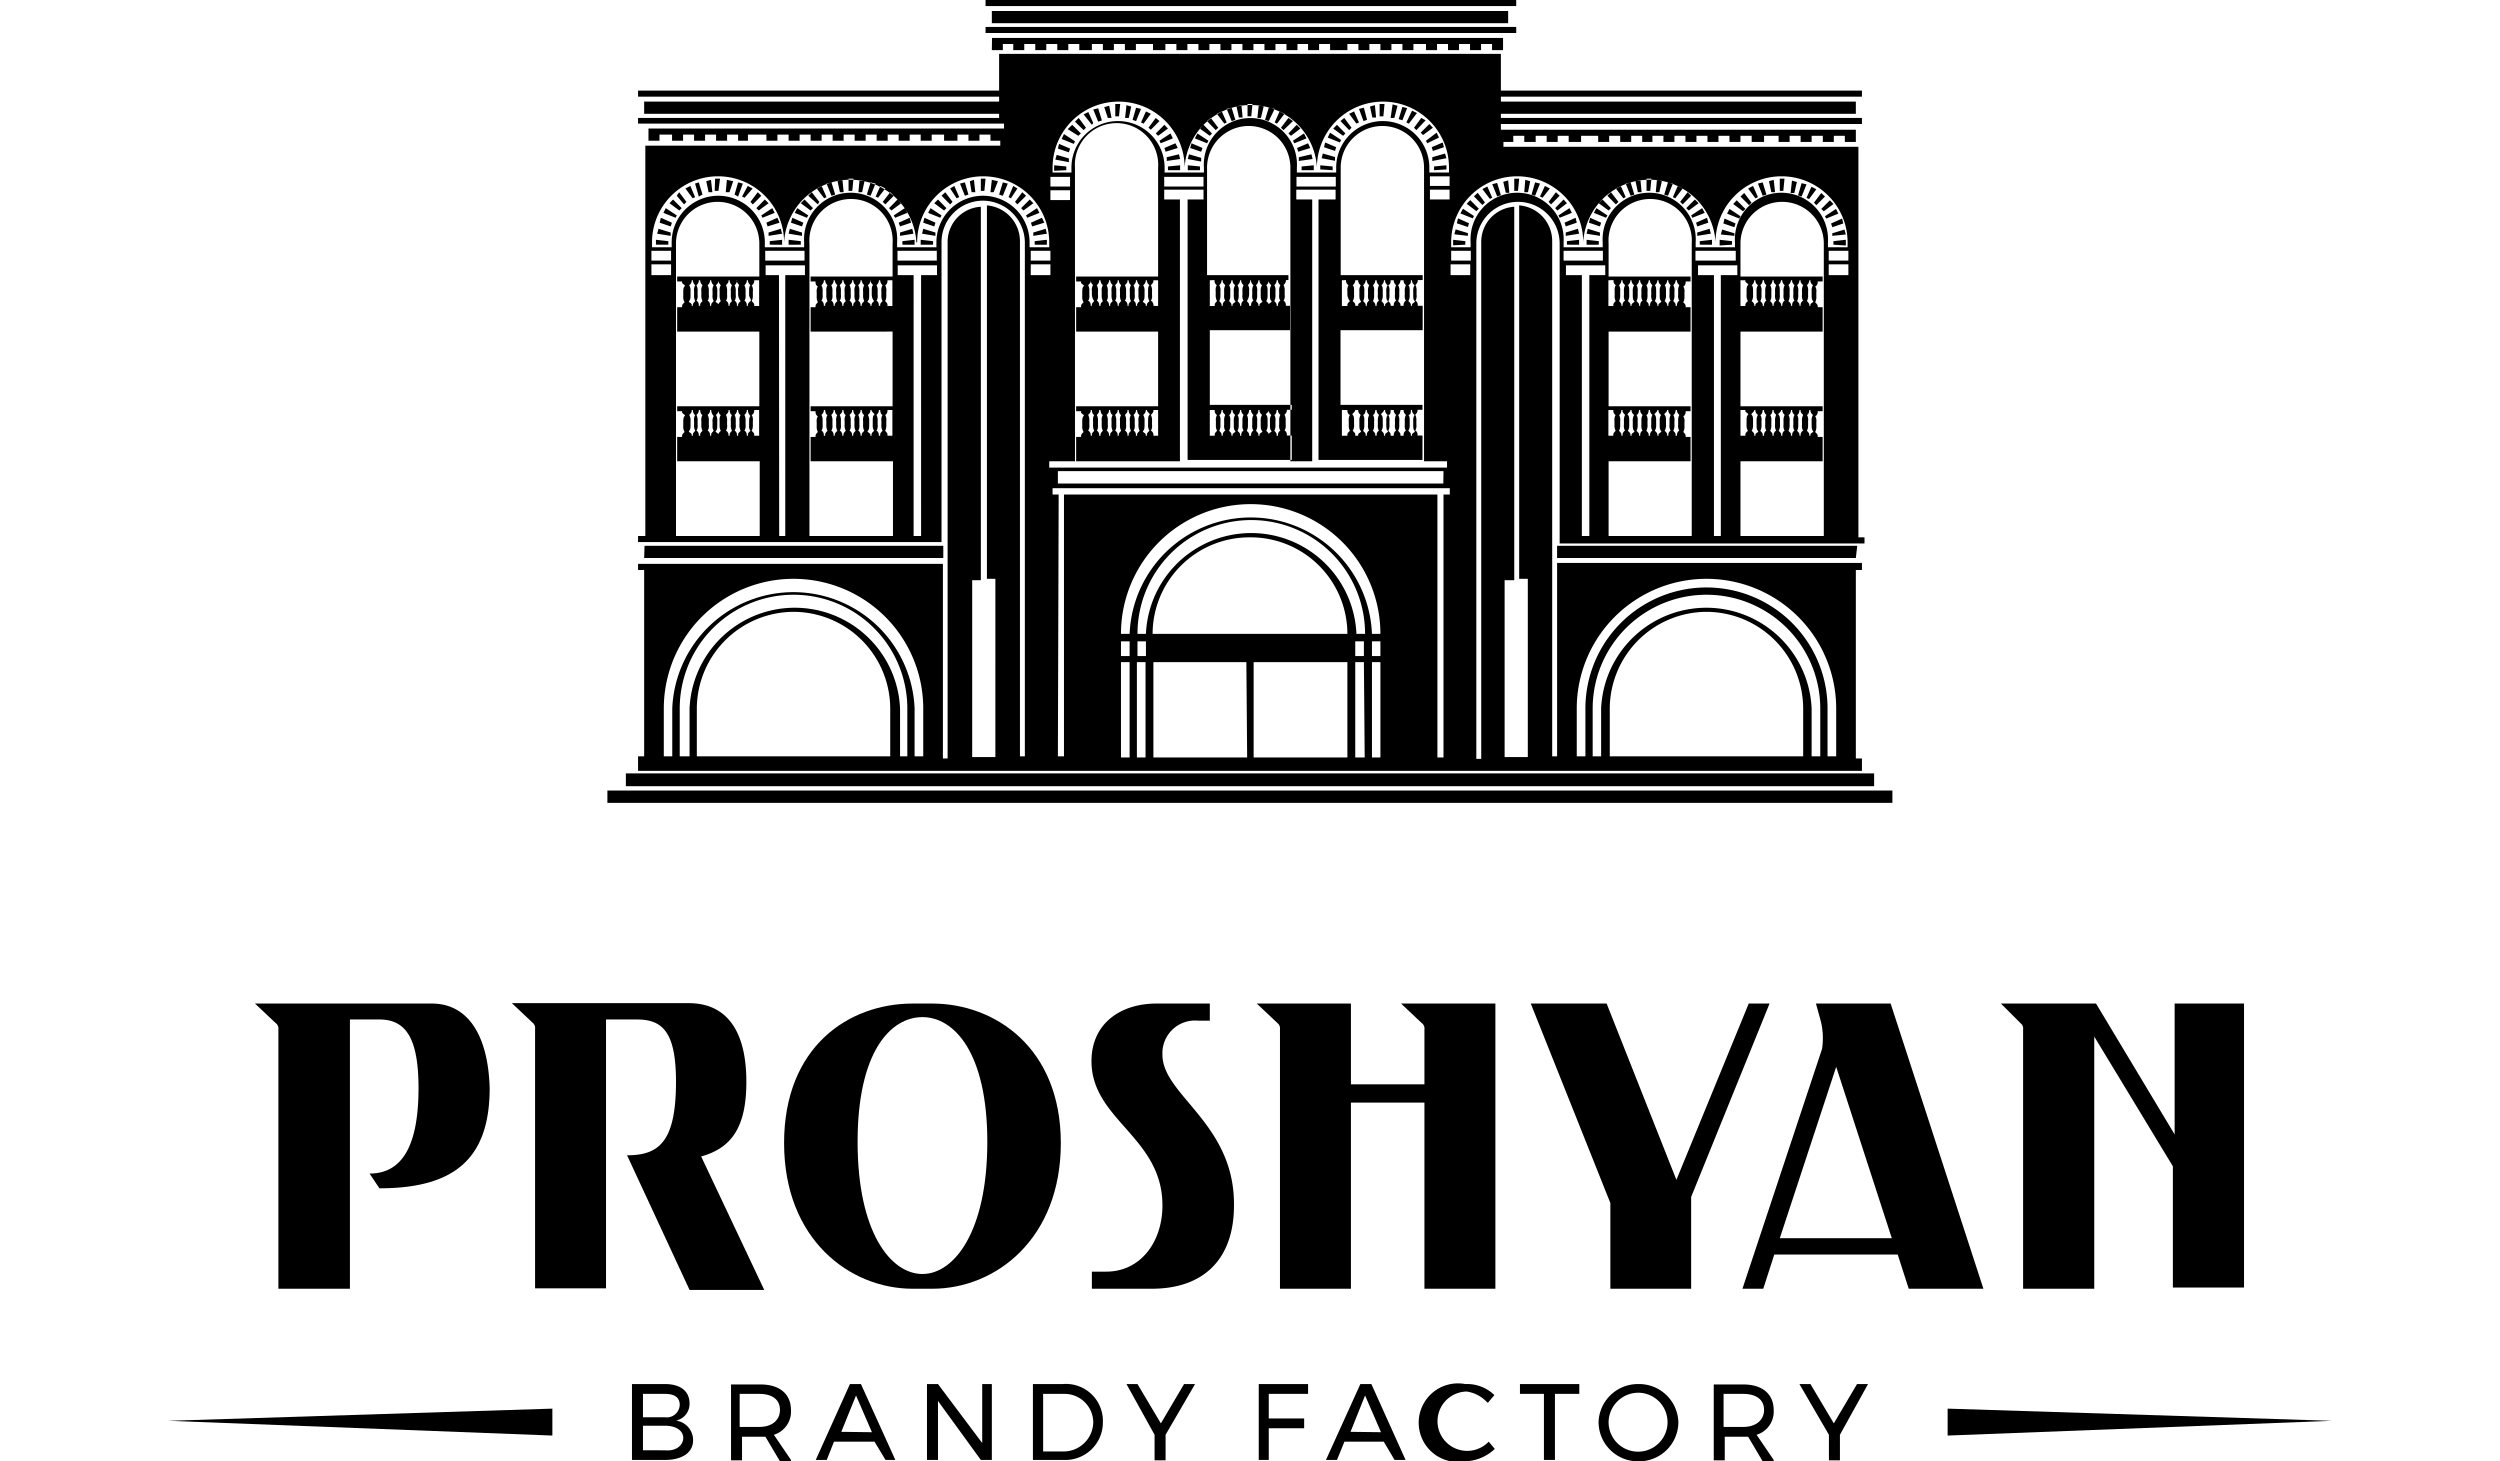
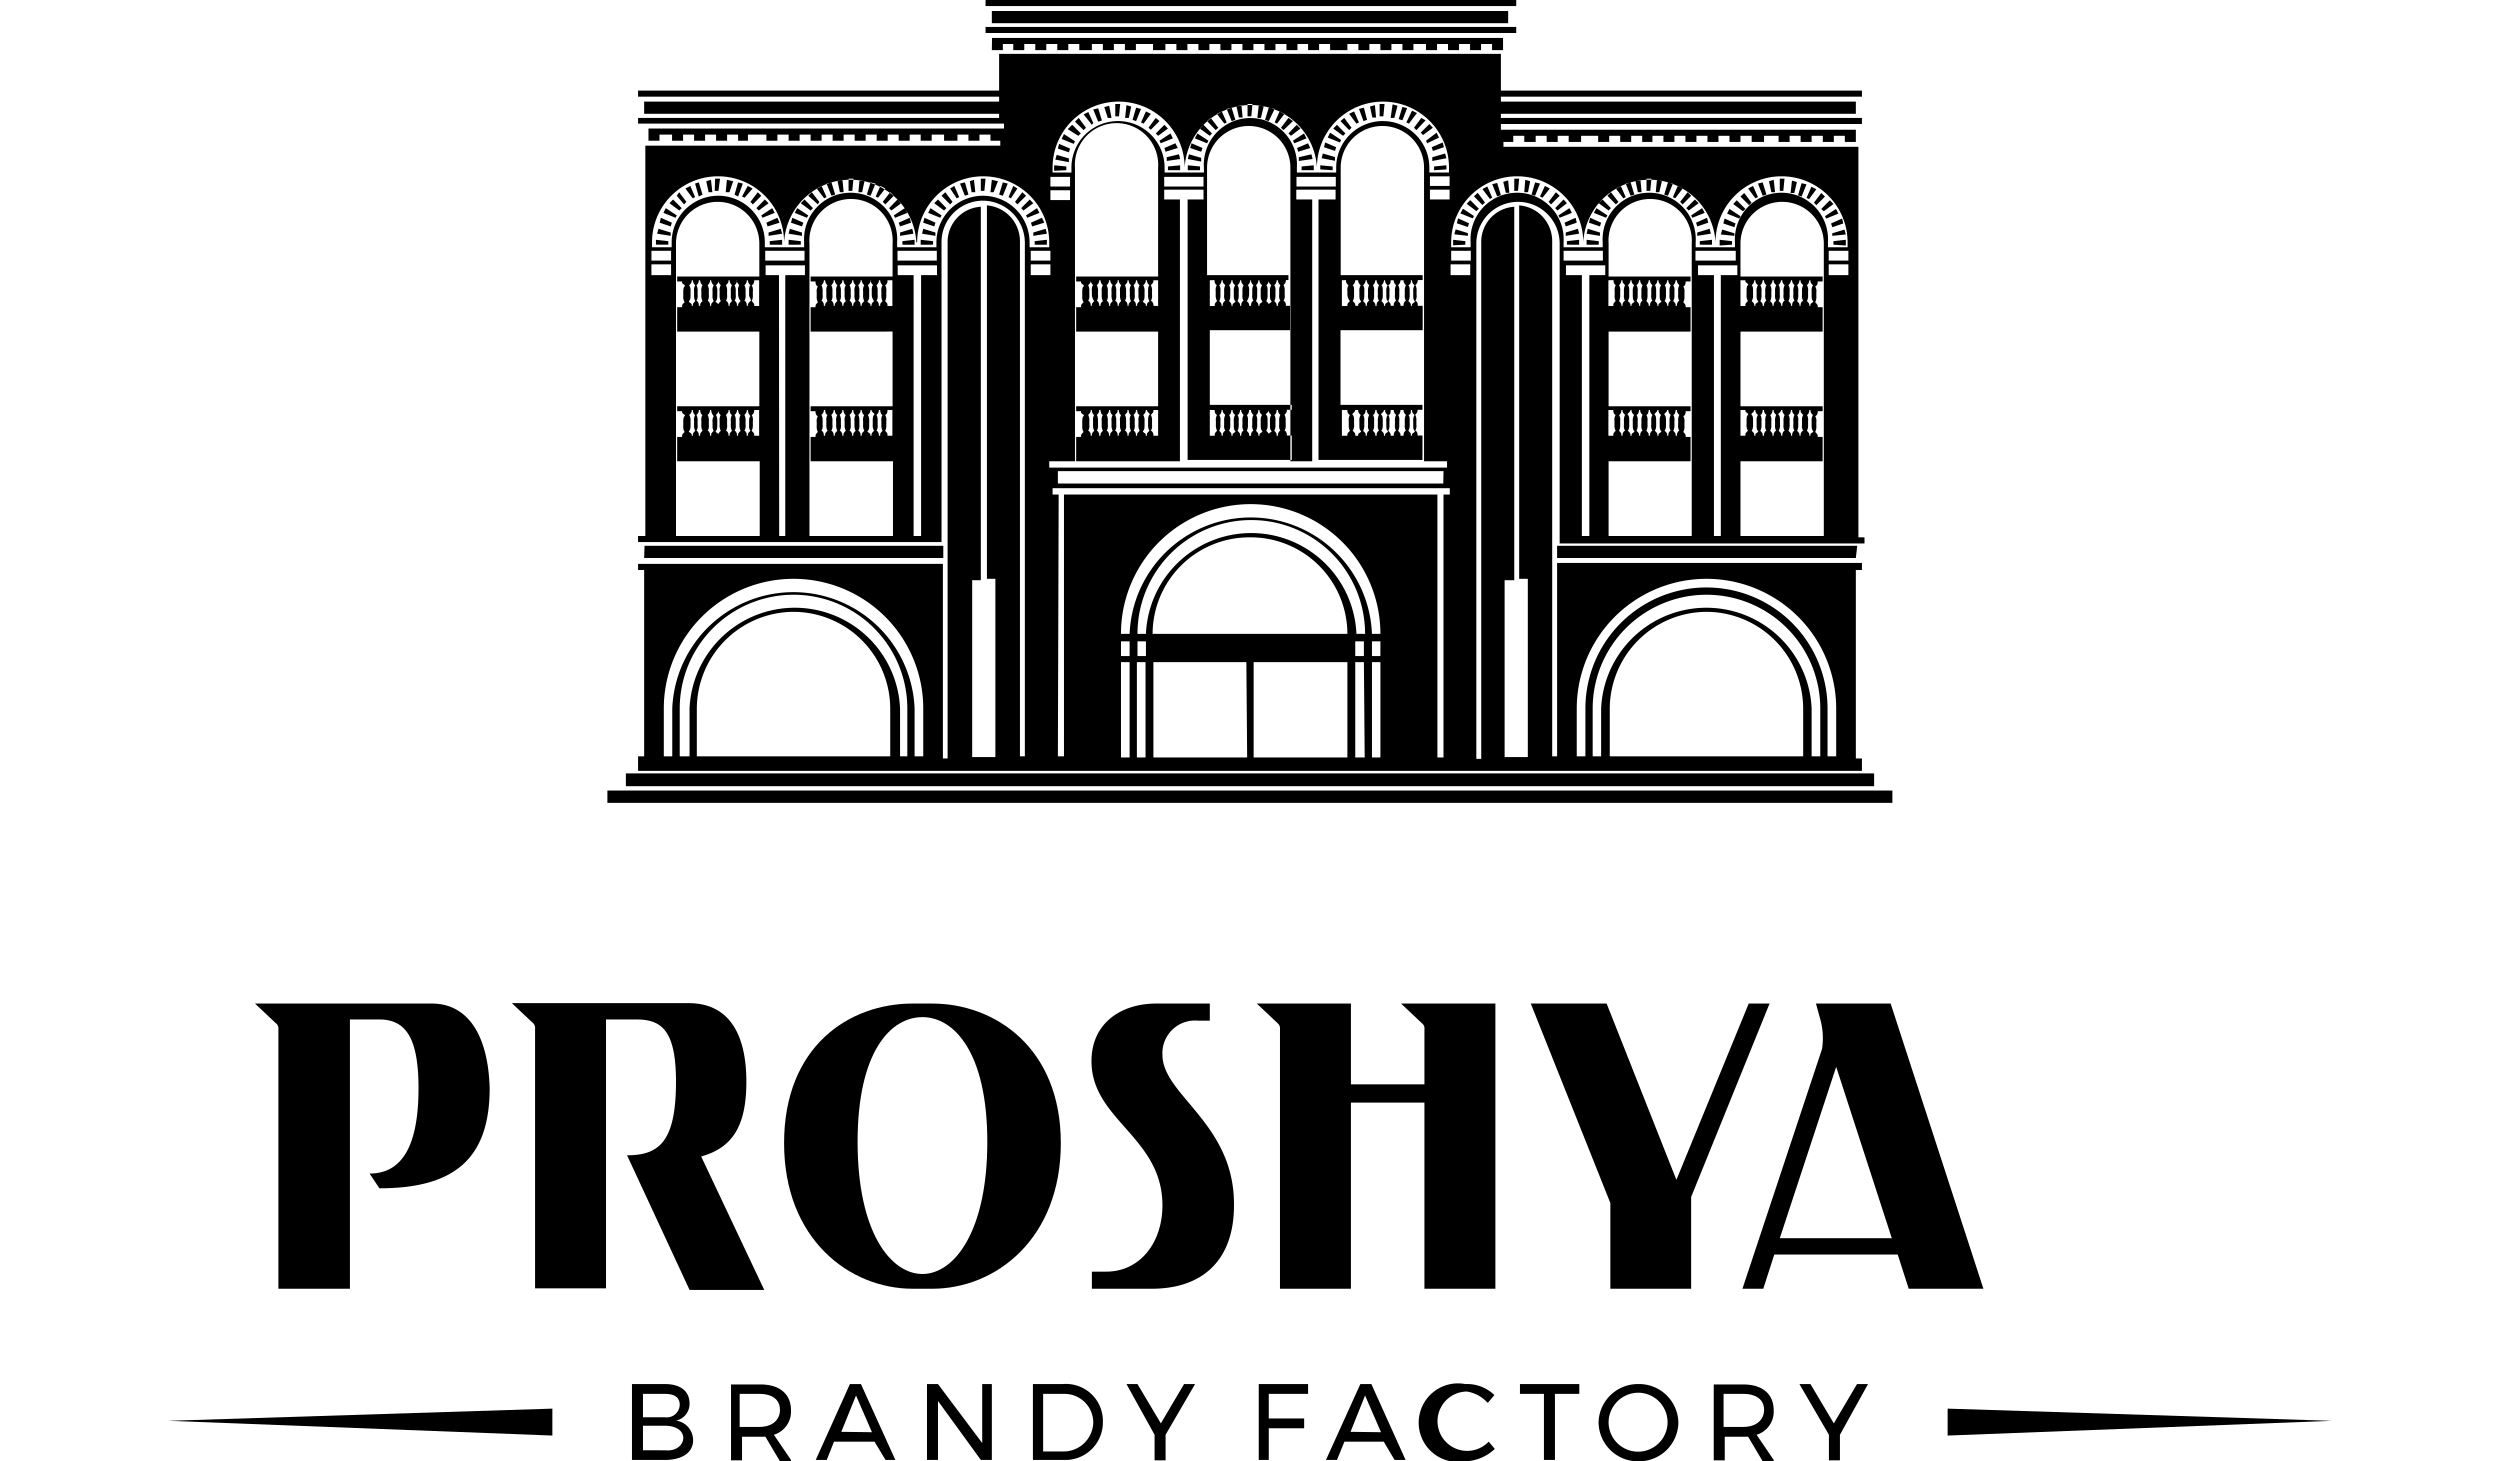
<svg xmlns="http://www.w3.org/2000/svg" viewBox="0 0 110.09 74.35" width="220.18" height="128.7">
  <defs>
    <style>.cls-1{fill-rule:evenodd;}</style>
  </defs>
  <title>Asset 1</title>
  <g>
    <g>
      <path class="cls-1" d="M41.91.56H68.18v.62H41.91Zm-.32.81h27v.31h-27Zm.32,1.18h.56V2.24H43v.31h.56V2.24h.56v.31h.56V2.24h.56v.31h.56V2.24h.56v.31H47V2.24h.56v.31h.56V2.24h.56v.31h.56V2.24h.87v.31h.63V2.24h.56v.31h.56V2.24h.56v.31h.56V2.24h.56v.31h.56V2.24h.56v.31h.56V2.24h.56v.31h.56V2.24h.56v.31h.56V2.24H58v.31h.56V2.24h.56v.31H60V2.24h.56v.31h.56V2.24h.56v.31h.56V2.24h.56v.31h.56V2.24H64v.31h.56V2.24h.56v.31h.56V2.24h.56v.31h.56V2.24h.56v.31h.56V1.93h-26ZM41.59,0h27V.31h-27Zm3.3,13.45h-1V14h1Zm-6.78-.69h-1v.5h2v-.5Zm-12.52.69h-1V14h1Zm0-.69h-1v.5h1Zm5.79,0h-1v.5h2v-.5Zm-4-3.54.24-.07.07.63h-.19Zm-.57.12L27,9.28l.19.62L27,10Zm-.49.25.25-.13.24.57-.12.06Zm-.44.37L26,9.78l.37.49-.12.13Zm-.37.38.18-.19.44.44-.12.12Zm-.31.49.12-.24.56.37-.06.12Zm-.19.5.06-.25.56.25-.06.19Zm-.13.56.07-.25.62.19V12Zm-.06.56V12.2l.63.07v.18Zm3.93-3.23-.32-.07-.06.63h.19Zm.49.12L29,9.28l-.18.62L29,10Zm.5.25-.25-.13L29.2,10l.13.06Zm.44.37L30,9.78l-.37.49.12.13Zm.37.38-.19-.19-.43.44.12.12Zm.31.49-.12-.24-.56.37.06.12Zm.25.5L31,11.08l-.56.25.06.19Zm.13.56-.07-.25-.62.19V12Zm0,.56V12.2l-.63.07v.18ZM27.83,9.09h.25L28,9.71h-.19Zm6.23.13.25-.07.06.63h-.19Zm-.56.12.25-.06.19.62-.19.06Zm-.5.25.25-.13.25.57-.12.06Zm-.43.37.18-.18.38.49-.07.13Zm-.38.38.19-.19.43.44-.12.12Zm-.31.49.13-.24.56.37-.07.12Zm-.19.5.07-.25.56.25-.07.19Zm-.12.56.06-.25.62.19V12Zm0,.56V12.2l.62.07v.18Zm3.86-3.23-.25-.07-.06.63h.19Zm.56.12-.25-.06-.19.62.19.06Zm.5.25-.25-.13L36,10l.12.06Zm.43.37-.18-.18-.38.49.13.13Zm.38.38-.19-.19-.43.44.12.12Zm.31.49-.13-.24-.56.37.07.12Zm.19.5-.07-.25-.56.25.07.19Zm.12.56-.06-.25-.62.19V12Zm.06.56V12.2l-.62.07v.18ZM34.62,9.09h.25l-.06.62h-.19Zm6.17.13L41,9.15l.07.63h-.19Zm-.5.12.25-.06.18.62-.18.06Zm-.5.25L40,9.46l.25.57-.13.06Zm-.44.37.19-.18.37.49-.12.13Zm-.37.38.19-.19.43.44-.12.12Zm-.31.49.12-.24.56.37-.06.12Zm-.25.5.06-.25.56.25-.06.19Zm-.06.56.06-.25.62.19V12Zm-.07.56V12.2l.63.07v.18Zm3.93-3.23-.31-.07-.07.63H42Zm.5.12-.25-.06-.19.62.19.06Zm.49.25L43,9.46l-.24.57.12.06Zm.44.37-.19-.18-.37.49.12.13Zm.37.38-.18-.19-.44.44.12.12Zm.31.49-.12-.24-.56.37.06.12Zm.25.5-.12-.25-.56.25.06.19Zm.13.56-.06-.25-.63.19V12Zm0,.56V12.2l-.62.07v.18ZM41.35,9.09h.24l-.06.62h-.18Zm-3.24,3.24a3.36,3.36,0,1,1,6.72,0v.25h-1v-.25a2.37,2.37,0,0,0-4.74,0v.25h-2v-.25a2.37,2.37,0,1,0-4.73,0v.25h-2v-.25a2.37,2.37,0,1,0-4.74,0v.25h-1v-.25a3.36,3.36,0,0,1,6.72,0,3.37,3.37,0,0,1,6.73,0ZM64.2,9.65h1v.5h-1Zm0-.68h1v.49h-1ZM61.15,5.42l.25-.07.06.63h-.19Zm-.56.12.25-.06L61,6.1l-.18.06Zm-.5.25.25-.12.25.56-.13.06Zm-.44.37L59.84,6l.37.5-.12.12Zm-.37.38.19-.19.43.44-.12.12ZM59,7l.12-.25.56.37-.06.13Zm-.19.49.06-.24.56.24-.06.19Zm-.12.56.06-.24.62.18v.19Zm-.07.57V8.41l.63.06v.19Zm3.93-3.24-.25-.07L62.2,6h.19Zm.49.12-.24-.06-.19.62.19.06Zm.5.25-.25-.12L63,6.23l.13.06Zm.44.37L63.76,6l-.37.5.12.12Zm.37.38-.18-.19-.44.44.12.12Zm.31.5-.12-.25L64,7.16l.06.13Zm.25.49-.06-.24-.56.24.06.19Zm.13.56-.07-.24L64.32,8v.19Zm0,.57V8.41l-.63.06v.19ZM61.64,5.29h.25l-.06.63h-.19Zm-7.28.13.25-.07.06.63h-.19Zm-.5.12.25-.06.19.62-.19.06Zm-.5.25.25-.12.25.56-.12.06Zm-.5.37L53.05,6l.38.5-.13.12Zm-.37.38.19-.19.43.44L53,6.91Zm-.25.5.13-.25.56.37-.07.13ZM52,7.53l.07-.24.56.24-.07.19Zm-.12.56.06-.24.62.18v.19Zm0,.57V8.41l.62.06v.19Zm3.86-3.24-.25-.07L55.42,6h.18Zm.56.12L56,5.48l-.19.62.19.06Zm.5.25-.25-.12-.25.56.12.06Zm.43.37L57,6l-.38.5.13.12Zm.38.38-.19-.19L57,6.79l.13.12Zm.31.5-.13-.25-.56.37.07.13Zm.19.49L58,7.29l-.56.24.06.19Zm.12.56-.06-.24L57.53,8v.19Zm.06.57V8.41l-.62.06v.19ZM54.92,5.29h.25l-.06.63h-.19ZM58.41,9h1v.49h-2V9Zm-12.52.68h-1v.5h1Zm0-.68h-1v.49h1Zm1.74-3.55.25-.07L48,6h-.19Zm-.56.12.25-.06.19.62-.19.06Zm-.49.25.24-.12.25.56L47,6.35Zm-.44.37L46.33,6l.37.5-.12.12Zm-.37.38L46,6.35l.44.44-.13.12Zm-.31.5.12-.25.56.37-.06.13Zm-.19.49.06-.24.56.24-.06.19Zm-.13.56.07-.24.62.18v.19Zm-.06.57V8.41l.62.06v.19ZM49,5.42l-.24-.07L48.69,6h.19Zm.5.12-.25-.06-.18.62.18.06Zm.5.25-.25-.12-.25.56.13.06Zm.44.37L50.25,6l-.37.5L50,6.6Zm.43.38-.18-.19-.44.44.12.12Zm.25.5L51,6.79l-.56.37.06.13Zm.25.49-.12-.24-.56.24.06.19Zm.12.56-.06-.24L50.81,8v.19Zm0,.57V8.41l-.62.06v.19Zm-3.3-3.37h.25l-.06.63h-.19ZM45,8.78V8.53a3.36,3.36,0,0,1,6.72,0,3.37,3.37,0,0,1,6.73,0,3.36,3.36,0,1,1,6.72,0v.25h-1V8.53a2.37,2.37,0,1,0-4.74,0v.25h-2V8.53a2.37,2.37,0,1,0-4.73,0v.25h-2V8.53a2.37,2.37,0,1,0-4.74,0v.25ZM51.68,9h1v.49h-2V9Zm16.25.25.25-.07.06.63h-.18Zm-.56.12.25-.06.19.62-.19.06Zm-.5.25.25-.13.25.57-.12.06Zm-.43.37.19-.18.37.49-.13.13Zm-.37.38.18-.19.44.44-.13.12Zm-.32.49.13-.24.56.37-.06.12Zm-.18.5.06-.25.56.25-.06.19Zm-.13.56.07-.25.62.19V12Zm-.06.56V12.2l.62.07v.18ZM69.3,9.22l-.25-.07L69,9.78h.19Zm.5.12-.25-.06-.18.62.18.06Zm.5.25-.25-.13L69.8,10l.13.06Zm.5.37-.19-.18-.37.49.12.13Zm.37.38L71,10.15l-.43.44.12.12Zm.25.49-.12-.24-.56.37.06.12Zm.25.5-.06-.25-.56.25.06.19Zm.12.56-.06-.25-.62.19V12Zm0,.56V12.2l-.62.07v.18Zm-3.3-3.36h.25l-.06.62h-.19Zm6.17.13.25-.07.06.63h-.19Zm-.5.12.25-.06.19.62-.19.06Zm-.5.25.25-.13.25.57-.12.06Zm-.43.37.18-.18.38.49-.13.13Zm-.44.38.19-.19.43.44-.12.12Zm-.25.49.13-.24.56.37-.07.12Zm-.25.5.06-.25.56.25-.06.19Zm-.12.56.06-.25.62.19V12Zm0,.56V12.2l.62.07v.18ZM76,9.22l-.25-.07-.06.63h.18Zm.56.12-.25-.06-.19.62.19.06Zm.5.25-.25-.13-.25.57.12.06Zm.43.37-.18-.18-.38.49.13.13Zm.38.38-.19-.19-.44.44.13.12Zm.31.49-.13-.24-.56.37.06.12Zm.18.5-.06-.25-.56.25.06.19Zm.13.56-.06-.25-.63.19V12Zm.06.56V12.2l-.62.07v.18ZM75.22,9.09h.25l-.06.62h-.19Zm6.23.13.24-.07.07.63h-.19Zm-.56.12.24-.06.19.62-.19.06Zm-.5.25.25-.13.25.57-.13.06ZM80,10l.19-.18.37.49-.12.13Zm-.37.38.18-.19.44.44-.12.12Zm-.31.49.12-.24L80,11l-.06.12Zm-.19.5.06-.25.56.25-.06.19Zm-.13.56.07-.25.62.19V12Zm-.06.56V12.2l.63.07v.18Zm3.93-3.23-.25-.07-.07.63h.19Zm.49.12-.25-.06-.18.62.18.06Zm.5.25-.25-.13-.25.57.13.06Zm.44.37-.19-.18-.37.49.12.13Zm.43.38-.18-.19-.44.44.13.12Zm.25.49-.12-.24-.56.37.06.12Zm.25.5-.06-.25-.56.25.06.19Zm.13.56-.07-.25-.62.19V12Zm0,.56V12.2l-.63.07v.18ZM82,9.09h.24l-.06.62H82Zm2.49,4.36h1V14h-1Zm0-.69h1v.5h-1Zm-6.73,0h2v.5H77.71v-.5Zm-12.51.69h1V14h-1ZM71,12.76h2v.5H71Zm-5.72,0h1v.5h-1Zm0-.18v-.25a3.36,3.36,0,0,1,6.72,0,3.37,3.37,0,0,1,6.73,0,3.36,3.36,0,0,1,6.72,0v.25h-1v-.25a2.37,2.37,0,1,0-4.73,0v.25h-2v-.25a2.37,2.37,0,1,0-4.73,0v.25H71v-.25a2.37,2.37,0,1,0-4.73,0v.25Zm8,8.28v1.31h.25V22.1c0-.06.06-.12.12-.18a.59.59,0,0,1-.06-.31v-.19a.48.48,0,0,1,.06-.31c-.06,0-.12-.13-.12-.19v-.06Zm0-6.6v1.31h.25V15.5c0-.06.06-.12.12-.18A.59.59,0,0,1,73.6,15v-.19a.48.48,0,0,1,.06-.31c-.06,0-.12-.13-.12-.19v-.06Zm-43.21,6.6v1.31h-.25V22.1c0-.06-.07-.12-.13-.18a.59.59,0,0,0,.06-.31v-.19a.48.48,0,0,0-.06-.31c.06,0,.13-.13.13-.19v-.06Zm0-6.6v1.31h-.25V15.5c0-.06-.07-.12-.13-.18a.59.59,0,0,0,.06-.31v-.19a.48.48,0,0,0-.06-.31c.06,0,.13-.13.13-.19v-.06Zm6.78,6.6v1.31h-.25V22.1c0-.06-.06-.12-.12-.18a.59.59,0,0,0,.06-.31v-.19a.48.48,0,0,0-.06-.31c.06,0,.12-.13.12-.19v-.06Zm0-6.6v1.31h-.25V15.5c0-.06-.06-.12-.12-.18a.59.59,0,0,0,.06-.31v-.19a.48.48,0,0,0-.06-.31c.06,0,.12-.13.12-.19v-.06ZM80,20.86v1.31h.25V22.1c0-.06.06-.12.13-.18a.52.52,0,0,1-.07-.31v-.19c0-.12,0-.25.07-.31s-.13-.13-.13-.19v-.06Zm0-6.6v1.31h.25V15.5c0-.06.06-.12.13-.18a.52.52,0,0,1-.07-.31v-.19c0-.12,0-.25.07-.31s-.13-.13-.13-.19v-.06ZM50.37,15.57V14.26h-.24v.06c0,.06-.07.13-.13.19a.57.57,0,0,1,.06.31V15a.48.48,0,0,1-.06.31c.06,0,.13.12.13.18v.07Zm0,6.6V20.86h-.24v.06c0,.06-.07.13-.13.19a.57.57,0,0,1,.06.31v.19a.48.48,0,0,1-.06.31c.06,0,.13.12.13.18v.07ZM53,20.86v1.31h.25V22.1c0-.06.06-.12.12-.18a.59.59,0,0,1-.06-.31v-.19a.48.48,0,0,1,.06-.31c-.06,0-.12-.13-.12-.19v-.06Zm0-6.6v1.31h.25V15.5c0-.06.06-.12.12-.18A.59.59,0,0,1,53.3,15v-.19a.48.48,0,0,1,.06-.31c-.06,0-.12-.13-.12-.19v-.06Zm6.72,6.6v1.31H60V22.1c0-.06.07-.12.13-.18a.59.59,0,0,1-.06-.31v-.19a.48.48,0,0,1,.06-.31c-.06,0-.13-.13-.13-.19v-.06Zm0-6.6v1.31H60V15.5c0-.06.07-.12.13-.18A.59.59,0,0,1,60,15v-.19a.48.48,0,0,1,.06-.31c-.06,0-.13-.13-.13-.19v-.06Zm5.48,9.21h-1.3V8.53a2.12,2.12,0,1,0-4.24,0V14h4.17v.25h-.25v.06a.34.34,0,0,1-.12.19.57.57,0,0,1,.06.31V15a.48.48,0,0,1-.06.31c.06,0,.12.12.12.18v.07h.25v1.24H59.65v3.8h4.17v.25h-.25v.06a.34.34,0,0,1-.12.19.57.57,0,0,1,.06.31v.19a.48.48,0,0,1-.06.31c.06,0,.12.12.12.18v.07h.25v1.24H58.53V10.15h.87v-.5h-2v.5h.81V23.47H57.1V8.53a2.12,2.12,0,0,0-4.24,0V14H57v.25h-.13v.06a.34.34,0,0,1-.12.19.57.57,0,0,1,.06.31V15a.48.48,0,0,1-.06.31c.06,0,.12.12.12.18v.07h.25v1.24H53v3.8h4.17v.25h-.25v.06a.34.34,0,0,1-.12.19.57.57,0,0,1,.06.31v.19a.48.48,0,0,1-.06.31c.06,0,.12.12.12.18v.07h.25v1.24H51.87V10.15h.81v-.5h-2v.5h.8V23.47H46.2V22.23h.25v-.06c0-.07.06-.13.13-.19a.51.51,0,0,1-.07-.31v-.19c0-.12,0-.25.07-.31s-.13-.12-.13-.19v-.06H46.2v-.25h4.17v-3.8H46.2V15.63h.25v-.06c0-.07.06-.13.13-.19a.51.51,0,0,1-.07-.31v-.19c0-.12,0-.25.07-.31s-.13-.12-.13-.19v-.06H46.2v-.25h4.17V8.53a2.12,2.12,0,1,0-4.23,0V23.47H44.83v.32H65.07v-.32Zm-.31.5H45.27v.63H64.88ZM83.5,20.86h.06v.06a.31.31,0,0,0,.13.19.51.51,0,0,0-.07.31v.19c0,.12,0,.25.07.31s-.13.12-.13.18v.07H83.5V22.1c0-.06-.06-.12-.12-.18a.59.59,0,0,0,.06-.31v-.19a.48.48,0,0,0-.06-.31c.06,0,.12-.13.12-.25Zm-.5,0h.06v.06c0,.06.07.13.13.19a.57.57,0,0,0-.06.31v.19a.48.48,0,0,0,.06.31c-.06,0-.13.12-.13.18v.07H83V22.1c0-.06-.06-.12-.12-.18a.59.59,0,0,0,.06-.31v-.19a.48.48,0,0,0-.06-.31c.06,0,.12-.13.12-.25Zm-.43,0h.06v.06a.34.34,0,0,0,.12.19.57.57,0,0,0-.06.31v.19a.48.48,0,0,0,.06.31c-.06,0-.12.12-.12.18v.07h-.06V22.1c0-.06-.07-.12-.13-.18a.59.59,0,0,0,.06-.31v-.19a.48.48,0,0,0-.06-.31c.06,0,.13-.13.13-.25Zm-.5,0h.06v.06a.34.34,0,0,0,.12.19.57.57,0,0,0-.06.31v.19a.48.48,0,0,0,.06.31c-.06,0-.12.12-.12.18v.07h-.06V22.1c0-.06-.06-.12-.13-.18a.52.52,0,0,0,.07-.31v-.19c0-.12,0-.25-.07-.31s.13-.13.13-.25Zm-.44,0h.06v.06c0,.06.07.13.13.19a.57.57,0,0,0-.06.31v.19a.48.48,0,0,0,.06.31c-.06,0-.13.12-.13.18v.07h-.06V22.1c0-.06-.06-.12-.12-.18a.59.59,0,0,0,.06-.31v-.19a.48.48,0,0,0-.06-.31c.06,0,.12-.13.12-.25Zm-.5,0h.07v.06a.34.34,0,0,0,.12.19.57.57,0,0,0-.06.31v.19a.48.48,0,0,0,.06.31c-.06,0-.12.12-.12.18v.07h-.07V22.1c0-.06-.06-.12-.12-.18a.59.59,0,0,0,.06-.31v-.19a.48.48,0,0,0-.06-.31c.06,0,.12-.13.12-.25Zm-.43,0h.06v.06a.31.31,0,0,0,.13.19.51.51,0,0,0-.07.31v.19c0,.12,0,.25.07.31s-.13.12-.13.18v.07H80.7V22.1c0-.06-.06-.12-.13-.18a.52.52,0,0,0,.07-.31v-.19c0-.12,0-.25-.07-.31s.13-.13.13-.25Zm2.8-6.6h.06v.06a.31.31,0,0,0,.13.19.51.51,0,0,0-.07.31V15c0,.12,0,.25.07.31s-.13.12-.13.18v.07H83.5V15.5c0-.06-.06-.12-.12-.18a.59.59,0,0,0,.06-.31v-.19a.48.48,0,0,0-.06-.31.33.33,0,0,0,.12-.25Zm-.5,0h.06v.06c0,.06.07.13.13.19a.57.57,0,0,0-.06.31V15a.48.48,0,0,0,.06.31c-.06,0-.13.12-.13.18v.07H83V15.5c0-.06-.06-.12-.12-.18a.59.59,0,0,0,.06-.31v-.19a.48.48,0,0,0-.06-.31.33.33,0,0,0,.12-.25Zm-.43,0h.06v.06a.34.34,0,0,0,.12.19.57.57,0,0,0-.06.31V15a.48.48,0,0,0,.06.31c-.06,0-.12.12-.12.18v.07h-.06V15.5c0-.06-.07-.12-.13-.18A.59.59,0,0,0,82.5,15v-.19a.48.48,0,0,0-.06-.31.34.34,0,0,0,.13-.25Zm-.5,0h.06v.06a.34.34,0,0,0,.12.19.57.57,0,0,0-.06.31V15a.48.48,0,0,0,.06.31c-.06,0-.12.12-.12.18v.07h-.06V15.5c0-.06-.06-.12-.13-.18A.52.52,0,0,0,82,15v-.19c0-.12,0-.25-.07-.31a.31.31,0,0,0,.13-.25Zm-.44,0h.06v.06c0,.06.07.13.13.19a.57.57,0,0,0-.06.31V15a.48.48,0,0,0,.06.31c-.06,0-.13.12-.13.18v.07h-.06V15.5c0-.06-.06-.12-.12-.18a.59.59,0,0,0,.06-.31v-.19a.48.48,0,0,0-.06-.31.33.33,0,0,0,.12-.25Zm-.5,0h.07v.06a.34.34,0,0,0,.12.19.57.57,0,0,0-.06.31V15a.48.48,0,0,0,.06.31c-.06,0-.12.12-.12.18v.07h-.07V15.5c0-.06-.06-.12-.12-.18a.59.59,0,0,0,.06-.31v-.19a.48.48,0,0,0-.06-.31.33.33,0,0,0,.12-.25Zm-.43,0h.06v.06a.31.31,0,0,0,.13.19.51.51,0,0,0-.07.31V15c0,.12,0,.25.07.31s-.13.12-.13.18v.07H80.7V15.5c0-.06-.06-.12-.13-.18a.52.52,0,0,0,.07-.31v-.19c0-.12,0-.25-.07-.31a.31.31,0,0,0,.13-.25Zm-4,6.6h.07v.06a.34.34,0,0,0,.12.19.57.57,0,0,0-.06.31v.19a.48.48,0,0,0,.06.31c-.06,0-.12.12-.12.18v.07h-.07V22.1c0-.06-.06-.12-.12-.18a.59.59,0,0,0,.06-.31v-.19a.48.48,0,0,0-.06-.31c.06,0,.12-.13.12-.25Zm-.43,0h.06v.06a.34.34,0,0,0,.12.19.57.57,0,0,0-.06.31v.19a.48.48,0,0,0,.06.31c-.06,0-.12.12-.12.18v.07h-.06V22.1c0-.06-.06-.12-.13-.18a.52.52,0,0,0,.07-.31v-.19c0-.12,0-.25-.07-.31s.13-.13.13-.25Zm-.5,0h.06v.06a.31.31,0,0,0,.13.19.51.51,0,0,0-.07.31v.19c0,.12,0,.25.07.31s-.13.12-.13.18v.07h-.06V22.1c0-.06-.06-.12-.13-.18a.52.52,0,0,0,.07-.31v-.19c0-.12,0-.25-.07-.31s.13-.13.13-.25Zm-.44,0h.07v.06a.34.34,0,0,0,.12.19.57.57,0,0,0-.06.31v.19a.48.48,0,0,0,.06.31c-.06,0-.12.12-.12.18v.07h-.07V22.1c0-.06-.06-.12-.12-.18a.59.59,0,0,0,.06-.31v-.19a.48.48,0,0,0-.06-.31c.06,0,.12-.13.12-.25Zm-.49,0h.06v.06a.34.34,0,0,0,.12.19.57.57,0,0,0-.06.31v.19a.48.48,0,0,0,.06.31c-.06,0-.12.12-.12.18v.07h-.06V22.1c0-.06-.07-.12-.13-.18a.59.59,0,0,0,.06-.31v-.19a.48.48,0,0,0-.06-.31c.06,0,.13-.13.13-.25Zm-.44,0h.06v.06a.31.31,0,0,0,.13.19.51.51,0,0,0-.07.31v.19c0,.12,0,.25.07.31s-.13.12-.13.18v.07h-.06V22.1c0-.06-.06-.12-.13-.18a.52.52,0,0,0,.07-.31v-.19c0-.12,0-.25-.07-.31s.13-.13.13-.25Zm-.5,0H74v.06c0,.06.07.13.13.19a.57.57,0,0,0-.06.31v.19a.48.48,0,0,0,.06.31c-.06,0-.13.12-.13.18v.07h-.06V22.1c0-.06-.06-.12-.12-.18a.59.59,0,0,0,.06-.31v-.19a.48.48,0,0,0-.06-.31c.06,0,.12-.13.12-.25Zm2.8-6.6h.07v.06a.34.34,0,0,0,.12.19.57.57,0,0,0-.06.31V15a.48.48,0,0,0,.06.31c-.06,0-.12.12-.12.18v.07h-.07V15.5c0-.06-.06-.12-.12-.18a.59.59,0,0,0,.06-.31v-.19a.48.48,0,0,0-.06-.31.33.33,0,0,0,.12-.25Zm-.43,0h.06v.06a.34.34,0,0,0,.12.19.57.57,0,0,0-.06.31V15a.48.48,0,0,0,.06.31c-.06,0-.12.12-.12.18v.07h-.06V15.5c0-.06-.06-.12-.13-.18a.52.52,0,0,0,.07-.31v-.19c0-.12,0-.25-.07-.31a.31.31,0,0,0,.13-.25Zm-.5,0h.06v.06a.31.31,0,0,0,.13.19.51.51,0,0,0-.07.31V15c0,.12,0,.25.07.31s-.13.12-.13.18v.07h-.06V15.5c0-.06-.06-.12-.13-.18a.52.52,0,0,0,.07-.31v-.19c0-.12,0-.25-.07-.31a.31.31,0,0,0,.13-.25Zm-.44,0h.07v.06a.34.34,0,0,0,.12.19.57.57,0,0,0-.06.31V15a.48.48,0,0,0,.06.31c-.06,0-.12.12-.12.18v.07h-.07V15.5c0-.06-.06-.12-.12-.18a.59.59,0,0,0,.06-.31v-.19a.48.48,0,0,0-.06-.31.33.33,0,0,0,.12-.25Zm-.49,0h.06v.06a.34.34,0,0,0,.12.19.57.57,0,0,0-.06.31V15a.48.48,0,0,0,.06.31c-.06,0-.12.12-.12.18v.07h-.06V15.5c0-.06-.07-.12-.13-.18a.59.59,0,0,0,.06-.31v-.19a.48.48,0,0,0-.06-.31.34.34,0,0,0,.13-.25Zm-.44,0h.06v.06a.31.31,0,0,0,.13.19.51.51,0,0,0-.07.31V15c0,.12,0,.25.07.31s-.13.12-.13.18v.07h-.06V15.5c0-.06-.06-.12-.13-.18a.52.52,0,0,0,.07-.31v-.19c0-.12,0-.25-.07-.31a.31.31,0,0,0,.13-.25Zm-.5,0H74v.06c0,.06.07.13.13.19a.57.57,0,0,0-.06.31V15a.48.48,0,0,0,.06.31c-.06,0-.13.12-.13.18v.07h-.06V15.5c0-.06-.06-.12-.12-.18a.59.59,0,0,0,.06-.31v-.19a.48.48,0,0,0-.06-.31.33.33,0,0,0,.12-.25Zm-17.5,6.6h.07v.06a.34.34,0,0,0,.12.19.57.57,0,0,0-.06.31v.19a.48.48,0,0,0,.06.31c-.06,0-.12.12-.12.18v.07h-.07V22.1c0-.06-.06-.12-.12-.18a.59.59,0,0,0,.06-.31v-.19a.48.48,0,0,0-.06-.31c.06,0,.12-.13.12-.25Zm-.43,0H56v.06a.31.31,0,0,0,.13.19.51.51,0,0,0-.07.31v.19c0,.12,0,.25.07.31S56,22,56,22.1v.07H56V22.1c0-.06-.06-.12-.13-.18a.52.52,0,0,0,.07-.31v-.19c0-.12,0-.25-.07-.31S56,21,56,20.86Zm-.5,0h.06v.06a.31.31,0,0,0,.13.19.51.51,0,0,0-.07.31v.19c0,.12,0,.25.07.31s-.13.12-.13.18v.07h-.06V22.1c0-.06-.06-.12-.12-.18a.59.59,0,0,0,.06-.31v-.19a.48.48,0,0,0-.06-.31c.06,0,.12-.13.12-.25Zm-.44,0h.07v.06a.34.34,0,0,0,.12.19.57.57,0,0,0-.06.31v.19a.48.48,0,0,0,.06.31c-.06,0-.12.12-.12.18v.07H55V22.1c0-.06-.06-.12-.12-.18a.59.59,0,0,0,.06-.31v-.19a.48.48,0,0,0-.06-.31c.06,0,.12-.13.12-.25Zm-.49,0h.06v.06a.34.34,0,0,0,.12.19.57.57,0,0,0-.06.31v.19a.48.48,0,0,0,.06.31c-.06,0-.12.12-.12.18v.07h-.06V22.1c0-.06-.07-.12-.13-.18a.59.59,0,0,0,.06-.31v-.19a.48.48,0,0,0-.06-.31c.06,0,.13-.13.13-.25Zm-.44,0h.06v.06a.31.31,0,0,0,.13.19.51.51,0,0,0-.07.31v.19c0,.12,0,.25.07.31s-.13.12-.13.18v.07h-.06V22.1c0-.06-.06-.12-.12-.18a.59.59,0,0,0,.06-.31v-.19a.48.48,0,0,0-.06-.31c.06,0,.12-.13.12-.25Zm-.5,0h.06v.06c0,.06.07.13.13.19a.57.57,0,0,0-.06.31v.19a.48.48,0,0,0,.06.31c-.06,0-.13.12-.13.18v.07h-.06V22.1c0-.06-.06-.12-.12-.18a.59.59,0,0,0,.06-.31v-.19a.48.48,0,0,0-.06-.31c.06,0,.12-.13.12-.25Zm2.8-6.6h.07v.06a.34.34,0,0,0,.12.19.57.57,0,0,0-.06.31V15a.48.48,0,0,0,.06.31c-.06,0-.12.12-.12.18v.07h-.07V15.5c0-.06-.06-.12-.12-.18a.59.59,0,0,0,.06-.31v-.19a.48.48,0,0,0-.06-.31.33.33,0,0,0,.12-.25Zm-.43,0H56v.06a.31.31,0,0,0,.13.19.51.51,0,0,0-.07.31V15c0,.12,0,.25.07.31s-.13.12-.13.18v.07H56V15.5c0-.06-.06-.12-.13-.18a.52.52,0,0,0,.07-.31v-.19c0-.12,0-.25-.07-.31a.31.31,0,0,0,.13-.25Zm-.5,0h.06v.06a.31.31,0,0,0,.13.19.51.51,0,0,0-.07.31V15c0,.12,0,.25.07.31s-.13.12-.13.18v.07h-.06V15.5c0-.06-.06-.12-.12-.18a.59.59,0,0,0,.06-.31v-.19a.48.48,0,0,0-.06-.31.33.33,0,0,0,.12-.25Zm-.44,0h.07v.06a.34.34,0,0,0,.12.19.57.57,0,0,0-.06.31V15a.48.48,0,0,0,.06.31c-.06,0-.12.12-.12.18v.07H55V15.5c0-.06-.06-.12-.12-.18A.59.59,0,0,0,55,15v-.19a.48.48,0,0,0-.06-.31.33.33,0,0,0,.12-.25Zm-.49,0h.06v.06a.34.34,0,0,0,.12.19.57.57,0,0,0-.06.31V15a.48.48,0,0,0,.06.31c-.06,0-.12.12-.12.18v.07h-.06V15.5c0-.06-.07-.12-.13-.18a.59.59,0,0,0,.06-.31v-.19a.48.48,0,0,0-.06-.31.34.34,0,0,0,.13-.25Zm-.44,0h.06v.06a.31.31,0,0,0,.13.19.51.51,0,0,0-.07.31V15c0,.12,0,.25.07.31s-.13.12-.13.18v.07h-.06V15.5c0-.06-.06-.12-.12-.18a.59.59,0,0,0,.06-.31v-.19a.48.48,0,0,0-.06-.31.33.33,0,0,0,.12-.25Zm-.5,0h.06v.06c0,.06.07.13.13.19a.57.57,0,0,0-.06.31V15a.48.48,0,0,0,.06.31c-.06,0-.13.12-.13.18v.07h-.06V15.5c0-.06-.06-.12-.12-.18a.59.59,0,0,0,.06-.31v-.19a.48.48,0,0,0-.06-.31.33.33,0,0,0,.12-.25ZM47,20.86h-.06v.06c0,.06-.07.13-.13.19a.57.57,0,0,1,.06.31v.19a.48.48,0,0,1-.06.31c.06,0,.13.12.13.18v.07H47V22.1c0-.06.06-.12.12-.18a.59.59,0,0,1-.06-.31v-.19a.48.48,0,0,1,.06-.31c-.06,0-.12-.13-.12-.25Zm.44,0h-.07v.06a.34.34,0,0,1-.12.19.57.57,0,0,1,.06.31v.19a.48.48,0,0,1-.06.31c.06,0,.12.12.12.18v.07h.07V22.1c0-.06.06-.12.12-.18a.59.59,0,0,1-.06-.31v-.19a.48.48,0,0,1,.06-.31c-.06,0-.12-.13-.12-.25Zm.49,0h-.06v.06a.34.34,0,0,1-.12.19.57.57,0,0,1,.06.31v.19a.48.48,0,0,1-.06.31c.06,0,.12.12.12.18v.07h.06V22.1c0-.06.07-.12.13-.18a.59.59,0,0,1-.06-.31v-.19a.48.48,0,0,1,.06-.31c-.06,0-.13-.13-.13-.25Zm.44,0h-.06v.06c0,.06-.07.13-.13.19a.57.57,0,0,1,.06.31v.19a.48.48,0,0,1-.06.31c.06,0,.13.12.13.18v.07h.06V22.1c0-.06.06-.12.12-.18a.59.59,0,0,1-.06-.31v-.19a.48.48,0,0,1,.06-.31c-.06,0-.12-.13-.12-.25Zm.5,0h-.06v.06c0,.06-.07.13-.13.19a.57.57,0,0,1,.06.31v.19a.48.48,0,0,1-.06.31c.06,0,.13.12.13.18v.07h.06V22.1c0-.06.06-.12.12-.18a.59.59,0,0,1-.06-.31v-.19a.48.48,0,0,1,.06-.31c-.06,0-.12-.13-.12-.25Zm.43,0h-.06v.06a.34.34,0,0,1-.12.19.57.57,0,0,1,.06.31v.19a.48.48,0,0,1-.06.31c.06,0,.12.12.12.18v.07h.06V22.1c0-.06.07-.12.13-.18a.59.59,0,0,1-.06-.31v-.19a.48.48,0,0,1,.06-.31c-.06,0-.13-.13-.13-.25Zm.5,0h-.06v.06a.31.31,0,0,1-.13.19.51.51,0,0,1,.07.31v.19c0,.12,0,.25-.07.31s.13.12.13.18v.07h.06V22.1c0-.06.06-.12.13-.18a.52.52,0,0,1-.07-.31v-.19c0-.12,0-.25.07-.31s-.13-.13-.13-.25ZM47,14.26h-.06v.06c0,.06-.07.13-.13.19a.57.57,0,0,1,.06.31V15a.48.48,0,0,1-.06.31c.06,0,.13.12.13.18v.07H47V15.5c0-.06.06-.12.12-.18A.59.59,0,0,1,47,15v-.19a.48.48,0,0,1,.06-.31.33.33,0,0,1-.12-.25Zm.44,0h-.07v.06a.34.34,0,0,1-.12.19.57.57,0,0,1,.06.31V15a.48.48,0,0,1-.06.31c.06,0,.12.12.12.18v.07h.07V15.5c0-.06.06-.12.12-.18a.59.59,0,0,1-.06-.31v-.19a.48.48,0,0,1,.06-.31.33.33,0,0,1-.12-.25Zm.49,0h-.06v.06a.34.34,0,0,1-.12.19.57.57,0,0,1,.06.31V15a.48.48,0,0,1-.06.31c.06,0,.12.12.12.18v.07h.06V15.5c0-.06.07-.12.13-.18A.59.59,0,0,1,48,15v-.19a.48.48,0,0,1,.06-.31.34.34,0,0,1-.13-.25Zm.44,0h-.06v.06c0,.06-.07.13-.13.19a.57.57,0,0,1,.06.31V15a.48.48,0,0,1-.06.31c.06,0,.13.12.13.18v.07h.06V15.5c0-.06.06-.12.12-.18a.59.59,0,0,1-.06-.31v-.19a.48.48,0,0,1,.06-.31.33.33,0,0,1-.12-.25Zm.5,0h-.06v.06c0,.06-.07.13-.13.19a.57.57,0,0,1,.06.31V15a.48.48,0,0,1-.06.31c.06,0,.13.12.13.18v.07h.06V15.5c0-.06.06-.12.12-.18a.59.59,0,0,1-.06-.31v-.19a.48.48,0,0,1,.06-.31.33.33,0,0,1-.12-.25Zm.43,0h-.06v.06a.34.34,0,0,1-.12.19.57.57,0,0,1,.06.31V15a.48.48,0,0,1-.06.31c.06,0,.12.12.12.18v.07h.06V15.5c0-.06.07-.12.13-.18a.59.59,0,0,1-.06-.31v-.19a.48.48,0,0,1,.06-.31.34.34,0,0,1-.13-.25Zm.5,0h-.06v.06a.31.31,0,0,1-.13.19.51.51,0,0,1,.07.31V15c0,.12,0,.25-.07.31s.13.12.13.18v.07h.06V15.5c0-.06.06-.12.13-.18a.52.52,0,0,1-.07-.31v-.19c0-.12,0-.25.07-.31a.31.31,0,0,1-.13-.25Zm-23.1,6.6h-.06v.06a.31.31,0,0,1-.13.19.51.51,0,0,1,.07.31v.19c0,.12,0,.25-.07.31s.13.12.13.18v.07h.06V22.1c0-.06.06-.12.12-.18a.59.59,0,0,1-.06-.31v-.19a.48.48,0,0,1,.06-.31c-.06,0-.12-.13-.12-.25Zm.44,0H27v.06a.34.34,0,0,1-.12.19.57.57,0,0,1,.06.31v.19a.48.48,0,0,1-.06.31c.06,0,.12.12.12.18v.07h.07V22.1c0-.06.06-.12.12-.18a.59.59,0,0,1-.06-.31v-.19a.48.48,0,0,1,.06-.31c-.06,0-.12-.13-.12-.25Zm.49,0h-.06v.06a.34.34,0,0,1-.12.19.57.57,0,0,1,.06.31v.19a.48.48,0,0,1-.06.31c.06,0,.12.12.12.18v.07h.06V22.1c0-.06.07-.12.13-.18a.39.39,0,0,1-.06-.25v-.19a.48.48,0,0,1,.06-.31.49.49,0,0,1-.13-.31Zm.44,0H28v.06a.31.31,0,0,1-.13.19.51.51,0,0,1,.07.31v.19c0,.12,0,.25-.07.31s.13.12.13.18v.07H28V22.1c0-.06.06-.12.12-.18a.59.59,0,0,1-.06-.31v-.19a.48.48,0,0,1,.06-.31c-.06,0-.12-.13-.12-.25Zm.5,0h-.06v.06c0,.06-.07.13-.13.19a.57.57,0,0,1,.06.31v.19a.48.48,0,0,1-.06.31c.06,0,.13.12.13.18v.07h.06V22.1c0-.06.06-.12.12-.18a.59.59,0,0,1-.06-.31v-.19a.48.48,0,0,1,.06-.31c-.06,0-.12-.13-.12-.25Zm.43,0h-.06v.06a.34.34,0,0,1-.12.19.57.57,0,0,1,.06.31v.19a.48.48,0,0,1-.06.31c.06,0,.12.12.12.18v.07H29V22.1c0-.06.07-.12.13-.18a.59.59,0,0,1-.06-.31v-.19a.48.48,0,0,1,.06-.31c-.06,0-.13-.13-.13-.25Zm.5,0h-.06v.06a.34.34,0,0,1-.12.19.57.57,0,0,1,.06.31v.19a.48.48,0,0,1-.06.31c.06,0,.12.12.12.18v.07h.06V22.1c0-.06.06-.12.13-.18a.35.35,0,0,1-.07-.25v-.19c0-.12,0-.25.07-.31a.44.44,0,0,1-.13-.31Zm-2.8-6.6h-.06v.06a.31.31,0,0,1-.13.19.51.51,0,0,1,.07.31V15c0,.12,0,.25-.07.31s.13.12.13.18v.07h.06V15.5c0-.06.06-.12.12-.18a.59.59,0,0,1-.06-.31v-.19a.48.48,0,0,1,.06-.31.33.33,0,0,1-.12-.25Zm.44,0H27v.06a.34.34,0,0,1-.12.19.57.57,0,0,1,.06.31V15a.48.48,0,0,1-.06.31c.06,0,.12.12.12.18v.07h.07V15.5c0-.06.06-.12.12-.18a.59.59,0,0,1-.06-.31v-.19a.48.48,0,0,1,.06-.31.33.33,0,0,1-.12-.25Zm.49,0h-.06v.06a.34.34,0,0,1-.12.19.57.57,0,0,1,.06.31V15a.48.48,0,0,1-.06.31c.06,0,.12.12.12.18v.07h.06V15.5c0-.06.07-.12.13-.18a.48.48,0,0,1-.06-.31v-.19a.48.48,0,0,1,.06-.31.34.34,0,0,1-.13-.25Zm.44,0H28v.06a.31.31,0,0,1-.13.19.51.51,0,0,1,.07.31V15c0,.12,0,.25-.07.31s.13.12.13.18v.07H28V15.5c0-.06.06-.12.12-.18a.59.59,0,0,1-.06-.31v-.19a.48.48,0,0,1,.06-.31.33.33,0,0,1-.12-.25Zm.5,0h-.06v.06c0,.06-.07.13-.13.19a.57.57,0,0,1,.06.31V15a.48.48,0,0,1-.06.31c.06,0,.13.12.13.18v.07h.06V15.5c0-.06.06-.12.12-.18a.59.59,0,0,1-.06-.31v-.19a.48.48,0,0,1,.06-.31.33.33,0,0,1-.12-.25Zm.43,0h-.06v.06a.34.34,0,0,1-.12.19.57.57,0,0,1,.06.31V15a.48.48,0,0,1-.06.31c.06,0,.12.12.12.18v.07H29V15.5c0-.06.07-.12.13-.18A.59.59,0,0,1,29,15v-.19a.48.48,0,0,1,.06-.31.34.34,0,0,1-.13-.25Zm.5,0h-.06v.06a.34.34,0,0,1-.12.19.57.57,0,0,1,.06.31V15a.48.48,0,0,1-.06.31c.06,0,.12.12.12.18v.07h.06V15.5c0-.06.06-.12.13-.18s-.07-.19-.07-.31v-.19c0-.12,0-.25.07-.31a.31.31,0,0,1-.13-.25Zm3.93,6.6h-.07v.06a.34.34,0,0,1-.12.19.57.57,0,0,1,.06.31v.19a.48.48,0,0,1-.06.31c.06,0,.12.12.12.18v.07h.07V22.1c0-.06.06-.12.12-.18a.59.59,0,0,1-.06-.31v-.19a.48.48,0,0,1,.06-.31c-.06,0-.12-.13-.12-.25Zm.49,0h-.06v.06a.34.34,0,0,1-.12.19.57.57,0,0,1,.06.31v.19a.48.48,0,0,1-.06.31c.06,0,.12.12.12.18v.07h.06V22.1c0-.06.07-.12.13-.18a.59.59,0,0,1-.06-.31v-.19a.48.48,0,0,1,.06-.31c-.06,0-.13-.13-.13-.25Zm.44,0h-.06v.06c0,.06-.07.13-.13.19a.57.57,0,0,1,.06.31v.19a.48.48,0,0,1-.06.31c.06,0,.13.12.13.18v.07h.06V22.1c0-.06.06-.12.12-.18a.59.59,0,0,1-.06-.31v-.19a.48.48,0,0,1,.06-.31c-.06,0-.12-.13-.12-.25Zm.5,0h-.06v.06c0,.06-.07.13-.13.19a.57.57,0,0,1,.06.31v.19a.48.48,0,0,1-.06.31c.06,0,.13.12.13.18v.07h.06V22.1c0-.06.06-.12.12-.18a.59.59,0,0,1-.06-.31v-.19a.48.48,0,0,1,.06-.31c-.06,0-.12-.13-.12-.25Zm.43,0h-.06v.06a.34.34,0,0,1-.12.19.57.57,0,0,1,.06.31v.19a.48.48,0,0,1-.06.31c.06,0,.12.12.12.18v.07h.06V22.1c0-.06.07-.12.13-.18a.59.59,0,0,1-.06-.31v-.19a.48.48,0,0,1,.06-.31c-.06,0-.13-.13-.13-.25Zm.5,0h-.06v.06a.31.31,0,0,1-.13.19.51.51,0,0,1,.07.31v.19c0,.12,0,.25-.07.31s.13.12.13.18v.07h.06V22.1c0-.06.06-.12.13-.18a.52.52,0,0,1-.07-.31v-.19c0-.12,0-.25.07-.31s-.13-.13-.13-.25Zm.44,0h-.07v.06a.34.34,0,0,1-.12.19.57.57,0,0,1,.06.31v.19a.48.48,0,0,1-.06.31c.06,0,.12.12.12.18v.07h.07V22.1c0-.06.06-.12.12-.18a.59.59,0,0,1-.06-.31v-.19a.48.48,0,0,1,.06-.31c-.06,0-.12-.13-.12-.25Zm-2.8-6.6h-.07v.06a.34.34,0,0,1-.12.19.57.57,0,0,1,.06.31V15a.48.48,0,0,1-.06.31c.06,0,.12.12.12.18v.07h.07V15.5c0-.06.06-.12.12-.18a.59.59,0,0,1-.06-.31v-.19a.48.48,0,0,1,.06-.31.33.33,0,0,1-.12-.25Zm.49,0h-.06v.06a.34.34,0,0,1-.12.19.57.57,0,0,1,.06.31V15a.48.48,0,0,1-.06.31c.06,0,.12.12.12.18v.07h.06V15.5c0-.06.07-.12.13-.18a.59.59,0,0,1-.06-.31v-.19a.48.48,0,0,1,.06-.31.34.34,0,0,1-.13-.25Zm.44,0h-.06v.06c0,.06-.07.13-.13.19a.57.57,0,0,1,.06.31V15a.48.48,0,0,1-.06.31c.06,0,.13.12.13.18v.07h.06V15.5c0-.06.06-.12.12-.18a.59.59,0,0,1-.06-.31v-.19a.48.48,0,0,1,.06-.31.33.33,0,0,1-.12-.25Zm.5,0h-.06v.06c0,.06-.07.13-.13.19a.57.57,0,0,1,.06.31V15a.48.48,0,0,1-.06.31c.06,0,.13.12.13.18v.07h.06V15.5c0-.06.06-.12.12-.18a.59.59,0,0,1-.06-.31v-.19a.48.48,0,0,1,.06-.31.33.33,0,0,1-.12-.25Zm.43,0h-.06v.06a.34.34,0,0,1-.12.19.57.57,0,0,1,.06.31V15a.48.48,0,0,1-.06.31c.06,0,.12.12.12.18v.07h.06V15.5c0-.06.07-.12.13-.18a.59.59,0,0,1-.06-.31v-.19a.48.48,0,0,1,.06-.31.34.34,0,0,1-.13-.25Zm.5,0h-.06v.06a.31.31,0,0,1-.13.19.51.51,0,0,1,.07.31V15c0,.12,0,.25-.07.31s.13.12.13.18v.07h.06V15.5c0-.06.06-.12.13-.18A.52.52,0,0,1,35.8,15v-.19c0-.12,0-.25.07-.31a.31.31,0,0,1-.13-.25Zm.44,0h-.07v.06a.34.34,0,0,1-.12.19.57.57,0,0,1,.06.31V15a.48.48,0,0,1-.06.31c.06,0,.12.12.12.18v.07h.07V15.5c0-.06.06-.12.12-.18a.59.59,0,0,1-.06-.31v-.19a.48.48,0,0,1,.06-.31.33.33,0,0,1-.12-.25Zm27,6.6h.06v.06a.31.31,0,0,0,.13.19.51.51,0,0,0-.07.31v.19c0,.12,0,.25.07.31s-.13.12-.13.18v.07h-.06V22.1c0-.06-.06-.12-.13-.18a.52.52,0,0,0,.07-.31v-.19c0-.12,0-.25-.07-.31.13,0,.13-.13.13-.25Zm-.44,0h.07v.06a.34.34,0,0,0,.12.19.57.57,0,0,0-.06.31v.19a.48.48,0,0,0,.06.31c-.06,0-.12.12-.12.18v.07H62.7V22.1c0-.06-.06-.12-.12-.18a.59.59,0,0,0,.06-.31v-.19a.48.48,0,0,0-.06-.31c.06,0,.12-.13.12-.25Zm-.5,0h.07v.06a.34.34,0,0,0,.12.19.57.57,0,0,0-.06.31v.19a.48.48,0,0,0,.06.31c-.06,0-.12.12-.12.18v.07H62.2V22.1c0-.06-.06-.12-.12-.18a.59.59,0,0,0,.06-.31v-.19a.48.48,0,0,0-.06-.31c.12,0,.12-.13.12-.25Zm-.43,0h.06v.06a.31.31,0,0,0,.13.19.51.51,0,0,0-.07.31v.19c0,.12,0,.25.07.31s-.13.12-.13.18v.07h-.06V22.1c0-.06-.06-.12-.13-.18a.52.52,0,0,0,.07-.31v-.19c0-.12,0-.25-.07-.31s.13-.13.13-.25Zm-.44,0h.07v.06a.34.34,0,0,0,.12.19.57.57,0,0,0-.06.31v.19a.48.48,0,0,0,.06.31c-.06,0-.12.12-.12.18v.07h-.07V22.1c0-.06-.06-.12-.12-.18a.59.59,0,0,0,.06-.31v-.19a.48.48,0,0,0-.06-.31c.06,0,.12-.13.12-.25Zm-.49,0h.06v.06a.34.34,0,0,0,.12.19.57.57,0,0,0-.06.31v.19a.48.48,0,0,0,.06.31c-.06,0-.12.12-.12.18v.07h-.06V22.1c0-.06-.07-.12-.13-.18a.59.59,0,0,0,.06-.31v-.19a.48.48,0,0,0-.06-.31c.06,0,.13-.13.13-.25Zm-.44,0h.06v.06a.31.31,0,0,0,.13.19.51.51,0,0,0-.07.31v.19c0,.12,0,.25.07.31s-.13.12-.13.18v.07H60.4V22.1c0-.06-.06-.12-.13-.18a.52.52,0,0,0,.07-.31v-.19c0-.12,0-.25-.07-.31s.13-.13.13-.25Zm2.74-6.6h.06v.06a.31.31,0,0,0,.13.19.51.51,0,0,0-.07.31V15c0,.12,0,.25.07.31s-.13.12-.13.18v.07h-.06V15.5c0-.06-.06-.12-.13-.18a.52.52,0,0,0,.07-.31v-.19c0-.12,0-.25-.07-.31.13-.06.13-.13.13-.25Zm-.44,0h.07v.06a.34.34,0,0,0,.12.19.57.57,0,0,0-.06.31V15a.48.48,0,0,0,.06.31c-.06,0-.12.12-.12.18v.07H62.7V15.5c0-.06-.06-.12-.12-.18a.59.59,0,0,0,.06-.31v-.19a.48.48,0,0,0-.06-.31.33.33,0,0,0,.12-.25Zm-.5,0h.07v.06a.34.34,0,0,0,.12.19.57.57,0,0,0-.06.31V15a.48.48,0,0,0,.06.31c-.06,0-.12.12-.12.18v.07H62.2V15.5c0-.06-.06-.12-.12-.18a.59.59,0,0,0,.06-.31v-.19a.48.48,0,0,0-.06-.31c.12-.06.12-.13.12-.25Zm-.43,0h.06v.06a.31.31,0,0,0,.13.19.51.51,0,0,0-.07.31V15c0,.12,0,.25.07.31s-.13.12-.13.18v.07h-.06V15.5c0-.06-.06-.12-.13-.18a.52.52,0,0,0,.07-.31v-.19c0-.12,0-.25-.07-.31a.31.31,0,0,0,.13-.25Zm-.44,0h.07v.06a.34.34,0,0,0,.12.19.57.57,0,0,0-.06.31V15a.48.48,0,0,0,.06.31c-.06,0-.12.12-.12.18v.07h-.07V15.5c0-.06-.06-.12-.12-.18a.59.59,0,0,0,.06-.31v-.19a.48.48,0,0,0-.06-.31.33.33,0,0,0,.12-.25Zm-.49,0h.06v.06a.34.34,0,0,0,.12.19.57.57,0,0,0-.06.31V15a.48.48,0,0,0,.06.31c-.06,0-.12.12-.12.18v.07h-.06V15.5c0-.06-.07-.12-.13-.18a.59.59,0,0,0,.06-.31v-.19a.48.48,0,0,0-.06-.31.34.34,0,0,0,.13-.25Zm-.44,0h.06v.06a.31.31,0,0,0,.13.19.51.51,0,0,0-.07.31V15c0,.12,0,.25.07.31s-.13.12-.13.18v.07H60.4V15.5c0-.06-.06-.12-.13-.18a.52.52,0,0,0,.07-.31v-.19c0-.12,0-.25-.07-.31a.31.31,0,0,0,.13-.25ZM38,27.27h.31V14h.81v-.5h-2V14h.81V27.27Zm-5.29,0h4.17v-3.8H32.69V22.23h.25v-.06c0-.07.06-.13.12-.19a.57.57,0,0,1-.06-.31v-.19a.48.48,0,0,1,.06-.31c-.06,0-.12-.12-.12-.19v-.06h-.25v-.25h4.17v-3.8H32.69V15.63h.25v-.06c0-.07.06-.13.12-.19a.57.57,0,0,1-.06-.31v-.19a.48.48,0,0,1,.06-.31c-.06,0-.12-.12-.12-.19v-.06h-.25v-.25h4.17V12.39a2.12,2.12,0,1,0-4.23,0V27.27Zm-1.62,0h.31V14h1v-.5h-2V14h.68Zm-5.17,0h4.18v-3.8H25.9V22.23h.25v-.06c0-.07.06-.13.13-.19a.51.51,0,0,1-.07-.31v-.19c0-.12,0-.25.07-.31s-.13-.12-.13-.19v-.06H25.9v-.25h4.18v-3.8H25.9V15.63h.25v-.06c0-.07.06-.13.13-.19a.51.51,0,0,1-.07-.31v-.19c0-.12,0-.25.07-.31s-.13-.12-.13-.19v-.06H25.9v-.25h4.18V12.39a2.12,2.12,0,1,0-4.24,0V27.27Zm-1.68.5h15.2v.62H24.22Zm48-.5h-.31V14h-.81v-.5h2V14h-.81V27.27Zm5.29,0H73.29v-3.8h4.17V22.23h-.25v-.06c0-.07-.06-.13-.12-.19a.57.57,0,0,0,.06-.31v-.19a.48.48,0,0,0-.06-.31c.06,0,.12-.12.12-.19v-.06h.25v-.25H73.29v-3.8h4.17V15.63h-.25v-.06c0-.07-.06-.13-.12-.19a.57.57,0,0,0,.06-.31v-.19a.48.48,0,0,0-.06-.31c.06,0,.12-.12.12-.19v-.06h.25v-.25H73.29V12.39a2.12,2.12,0,1,1,4.23,0V27.27Zm1.43,0h-.31V14h-.81v-.5h2V14H79V27.27Zm5.3,0H80v-3.8h4.18V22.23h-.25v-.06c0-.07-.07-.13-.13-.19a.57.57,0,0,0,.06-.31v-.19a.48.48,0,0,0-.06-.31c.06,0,.13-.12.13-.19v-.06h.25v-.25H80v-3.8h4.18V15.63h-.25v-.06c0-.07-.07-.13-.13-.19a.57.57,0,0,0,.06-.31v-.19a.48.48,0,0,0-.06-.31c.06,0,.13-.12.13-.19v-.06h.25v-.25H80V12.39a2.12,2.12,0,0,1,4.24,0V27.27Zm1.68.5H70.67v.62h15.2ZM23.29,39.35H86.8V40H23.29Zm50.06-.87h9.84V36.05a4.93,4.93,0,0,0-4.92-4.92h0a4.94,4.94,0,0,0-4.92,4.92Zm-.87,0h.43V36.05a5.36,5.36,0,0,1,10.71,0v2.43h.44V36.05a5.79,5.79,0,0,0-11.58,0v2.43Zm-.81,0h.44V36.05a6.16,6.16,0,0,1,12.32,0v2.43h.44V36.05a6.6,6.6,0,0,0-13.2,0Zm-26.4,0h.31V25.16h19V38.54h.31V25.16h.32v-.32H45v.32h.31Zm-18.37,0h9.84V36.05a4.93,4.93,0,0,0-4.92-4.92h0a4.94,4.94,0,0,0-4.92,4.92Zm-.81,0h.44V36.05a5.36,5.36,0,0,1,10.71,0v2.43h.37V36.05a5.79,5.79,0,0,0-11.58,0v2.43Zm-.87,0h.43V36.05a6.17,6.17,0,0,1,12.33,0v2.43h.44V36.05a6.6,6.6,0,0,0-13.2,0Zm-1.31,0h.31V29h-.31v-.31H39.42v9.9h.24V12.33a1.79,1.79,0,0,1,1.69-1.81v19h-.44v9h1.18V29.45h-.43v-19a1.83,1.83,0,0,1,1.68,1.81V38.48h.25V12.33a2.15,2.15,0,0,0-2.12-2.12,2.11,2.11,0,0,0-2.12,2.12V27.58H23.91v-.31h.37V7.41H42.34V7.16h-.5V6.85h-.56v.31h-.56V6.85h-.56v.31h-.68V6.85h-.63v.31h-.56V6.85h-.56v.31h-.56V6.85h-.56v.31h-.56V6.85h-.56v.31h-.56V6.85h-.56v.31h-.56V6.85h-.56v.31h-.56V6.85h-.56v.31h-.56V6.85H31v.31h-.56V6.85h-.94v.31H29V6.85h-.56v.31h-.56V6.85h-.56v.31h-.56V6.85h-.56v.31h-.56V6.85H25v.31h-.56V6.54H42.53V6.29H23.91V6H42.28V5.79H24.22V5.17H42.28V4.92H23.91V4.61H42.28V2.74H67.81V4.61H86.18v.31H67.81v.25H85.87v.62H67.81V6H86.18v.31H67.81V6.6H85.87v.62h-.56V6.91h-.56v.31h-.56V6.91h-.57v.31h-.56V6.91H82.5v.31h-.56V6.91H81.2v.31h-.63V6.91H80v.31h-.56V6.91h-.56v.31h-.56V6.91h-.56v.31h-.56V6.91h-.56v.31h-.56V6.91h-.56v.31H75V6.91h-.56v.31h-.56V6.91h-.56v.31h-.56V6.91h-.87v.31h-.63V6.91h-.56v.31h-.56V6.91h-.56v.31H69V6.91h-.56v.31h-.5v.25H86V27.34h.31v.31H70.8v-.31h0V12.39a2.12,2.12,0,1,0-4.24,0V38.61h.25V12.33a1.79,1.79,0,0,1,1.68-1.81v19H68v9h1.18V29.45h-.44v-19a1.82,1.82,0,0,1,1.68,1.81V38.48h.25V28.64H86.18V29h-.31v9.59h.31v.63H23.91Zm-1.56,1.74H87.73v.63H22.35Zm38.49-7.59v.75H60.4v-.75Zm-11.52-.38a5.79,5.79,0,0,1,11.58,0h-.44a5.36,5.36,0,0,0-10.71,0Zm0,1.13v-.75h.43v.75ZM60,32.25A4.92,4.92,0,0,0,55,27.34h0a4.92,4.92,0,0,0-4.91,4.91Zm1.68.38v.75h-.43v-.75Zm-13.2-.38a6.6,6.6,0,0,1,13.2,0h-.43a6.17,6.17,0,0,0-12.33,0Zm0,1.13v-.75h.44v.75Zm.44,5.16h-.44V33.69h.44Zm.81,0h-.44V33.69h.44Zm5.17,0H50.13V33.69h4.73Zm5.1,0H55.23V33.69H60Zm.88,0H60.4V33.69h.44Zm.8,0h-.43V33.69h.43ZM44.89,12.76h-1v.5h1Z" />
      <polygon class="cls-1" points="19.55 71.67 0 72.29 19.55 73.04 19.55 71.67" />
      <polygon class="cls-1" points="90.54 71.67 110.09 72.29 90.54 73.04 90.54 71.67" />
      <path class="cls-1" d="M86.49,70.42h-.56l-1.18,2-1.19-2H83L84.5,73v1.3h.56V73ZM79.14,72.6V70.92h1c.68,0,1.06.31,1.06.81s-.38.87-1.06.87Zm2.55,1.68L80.82,73a1.23,1.23,0,0,0,.87-1.25c0-.81-.56-1.31-1.55-1.31h-1.5v3.86h.56V73.1h1.19l.74,1.25h.56Zm-6.91-3.42a1.5,1.5,0,1,1-1.49,1.49A1.52,1.52,0,0,1,74.78,70.86Zm0-.44a2,2,0,0,0-2,1.93,2,2,0,0,0,2,2,2,2,0,0,0,2.06-2A2,2,0,0,0,74.78,70.42Zm-6,0v.5H70v3.36h.56V70.92h1.24v-.5Zm-1.62.94.32-.38A2,2,0,0,0,66,70.42a2,2,0,1,0,0,3.93,2.3,2.3,0,0,0,1.5-.63l-.31-.37a1.51,1.51,0,1,1-1.12-2.55A1.76,1.76,0,0,1,67.12,71.36Zm-7,1.49L60.9,71l.81,1.87Zm2.24,1.43h.56l-1.74-3.86h-.56l-1.75,3.86h.56l.38-.93h2Zm-6.91-3.86v3.86H56V72.67h1.8v-.5H56V70.92h2v-.5Zm-3.24,0h-.56l-1.18,2-1.19-2h-.56L50.19,73v1.3h.56V73Zm-6.6,3.43H44.52V70.92h1.06a1.46,1.46,0,0,1,1.49,1.43A1.51,1.51,0,0,1,45.58,73.85Zm-.06-3.43H44v3.86h1.56a1.91,1.91,0,0,0,2-1.93A1.88,1.88,0,0,0,45.52,70.42Zm-4.17,0v3l-2.25-3h-.56v3.86h.56v-3l2.18,3h.56V70.42Zm-7.17,2.43L35,71l.81,1.87Zm2.25,1.43H37l-1.75-3.86h-.56l-1.74,3.86h.56l.37-.93h2.06ZM29.08,72.6V70.92h1c.68,0,1.05.31,1.05.81s-.37.87-1.05.87Zm2.61,1.68L30.82,73a1.23,1.23,0,0,0,.87-1.25c0-.81-.56-1.31-1.55-1.31h-1.5v3.86h.56V73.1h1.19l.74,1.25h.56Zm-6.41-.49H24.16V72.54h1.12c.56,0,.93.25.93.62S25.84,73.85,25.28,73.79Zm0-1.68H24.16V70.92h1.12c.5,0,.75.19.75.56A.66.66,0,0,1,25.28,72.11Zm0-1.69H23.6v3.86h1.68c.87,0,1.43-.37,1.43-1a1,1,0,0,0-.87-1,.87.87,0,0,0,.69-.87C26.53,70.8,26.09,70.42,25.28,70.42Z" />
-       <path class="cls-1" d="M102.09,51.06v6.66l-4-6.66H93.25l1,1a.33.33,0,0,1,.13.31v13.2H98V52.74l4,6.6v6.17h3.62V51.06Z" />
      <path class="cls-1" d="M87.64,51.06h-3.8l.19.69a3.63,3.63,0,0,1,.12,1.62L80.1,65.57h1.06l.56-1.74H88l.56,1.74h3.8ZM82,63l2.87-8.72L87.7,63Z" />
      <polygon class="cls-1" points="81.48 51.06 80.42 51.06 76.74 60.03 73.19 51.06 69.33 51.06 73.38 61.21 73.38 65.57 77.49 65.57 77.49 60.9 81.48 51.06" />
      <path class="cls-1" d="M62.73,51.06l1.06,1a.33.33,0,0,1,.13.31v2.8H60.18V51.06H55.39l1.06,1a.34.34,0,0,1,.12.31v13.2h3.61V56.1h3.74v9.47h3.61V51.06Z" />
      <path class="cls-1" d="M50.59,53.67a1.66,1.66,0,0,1,1.81-1.74H53v-.87H50.28c-1.8,0-3.3,1-3.3,2.93,0,3,3.61,3.86,3.61,7.34,0,1.87-1.12,3.37-2.86,3.37H47v.87h3.05c2.56,0,4.18-1.43,4.18-4.24C54.27,57.16,50.59,55.73,50.59,53.67Z" />
      <path class="cls-1" d="M38.88,51.06h-1c-3.24,0-6.54,2.18-6.54,7.1s3.36,7.41,6.54,7.41h1c3.24,0,6.54-2.55,6.54-7.41S42.06,51.06,38.88,51.06Zm-.5,13.76c-1.61,0-3.3-2.11-3.3-6.72s1.69-6.35,3.3-6.35,3.3,1.8,3.3,6.35S40,64.82,38.38,64.82Z" />
      <path class="cls-1" d="M27.12,58.84c1.55-.43,2.3-1.49,2.3-3.8,0-2.67-1.06-4-2.93-4h-9l1.06,1a.34.34,0,0,1,.12.31v13.2h3.61V51.87h1.56c1.31,0,2,.62,2,3.17,0,3.06-.87,3.74-2.49,3.74l3.18,6.85h3.8Z" />
      <path class="cls-1" d="M13.42,51.06h-9l1.06,1a.33.33,0,0,1,.13.31v13.2H9.25V51.87h1.49c1.31,0,2,.87,2,3.49,0,3-.87,4.35-2.49,4.35l.5.75c3.8,0,5.61-1.49,5.61-5.1C16.28,52.62,15.22,51.06,13.42,51.06Z" />
    </g>
  </g>
</svg>